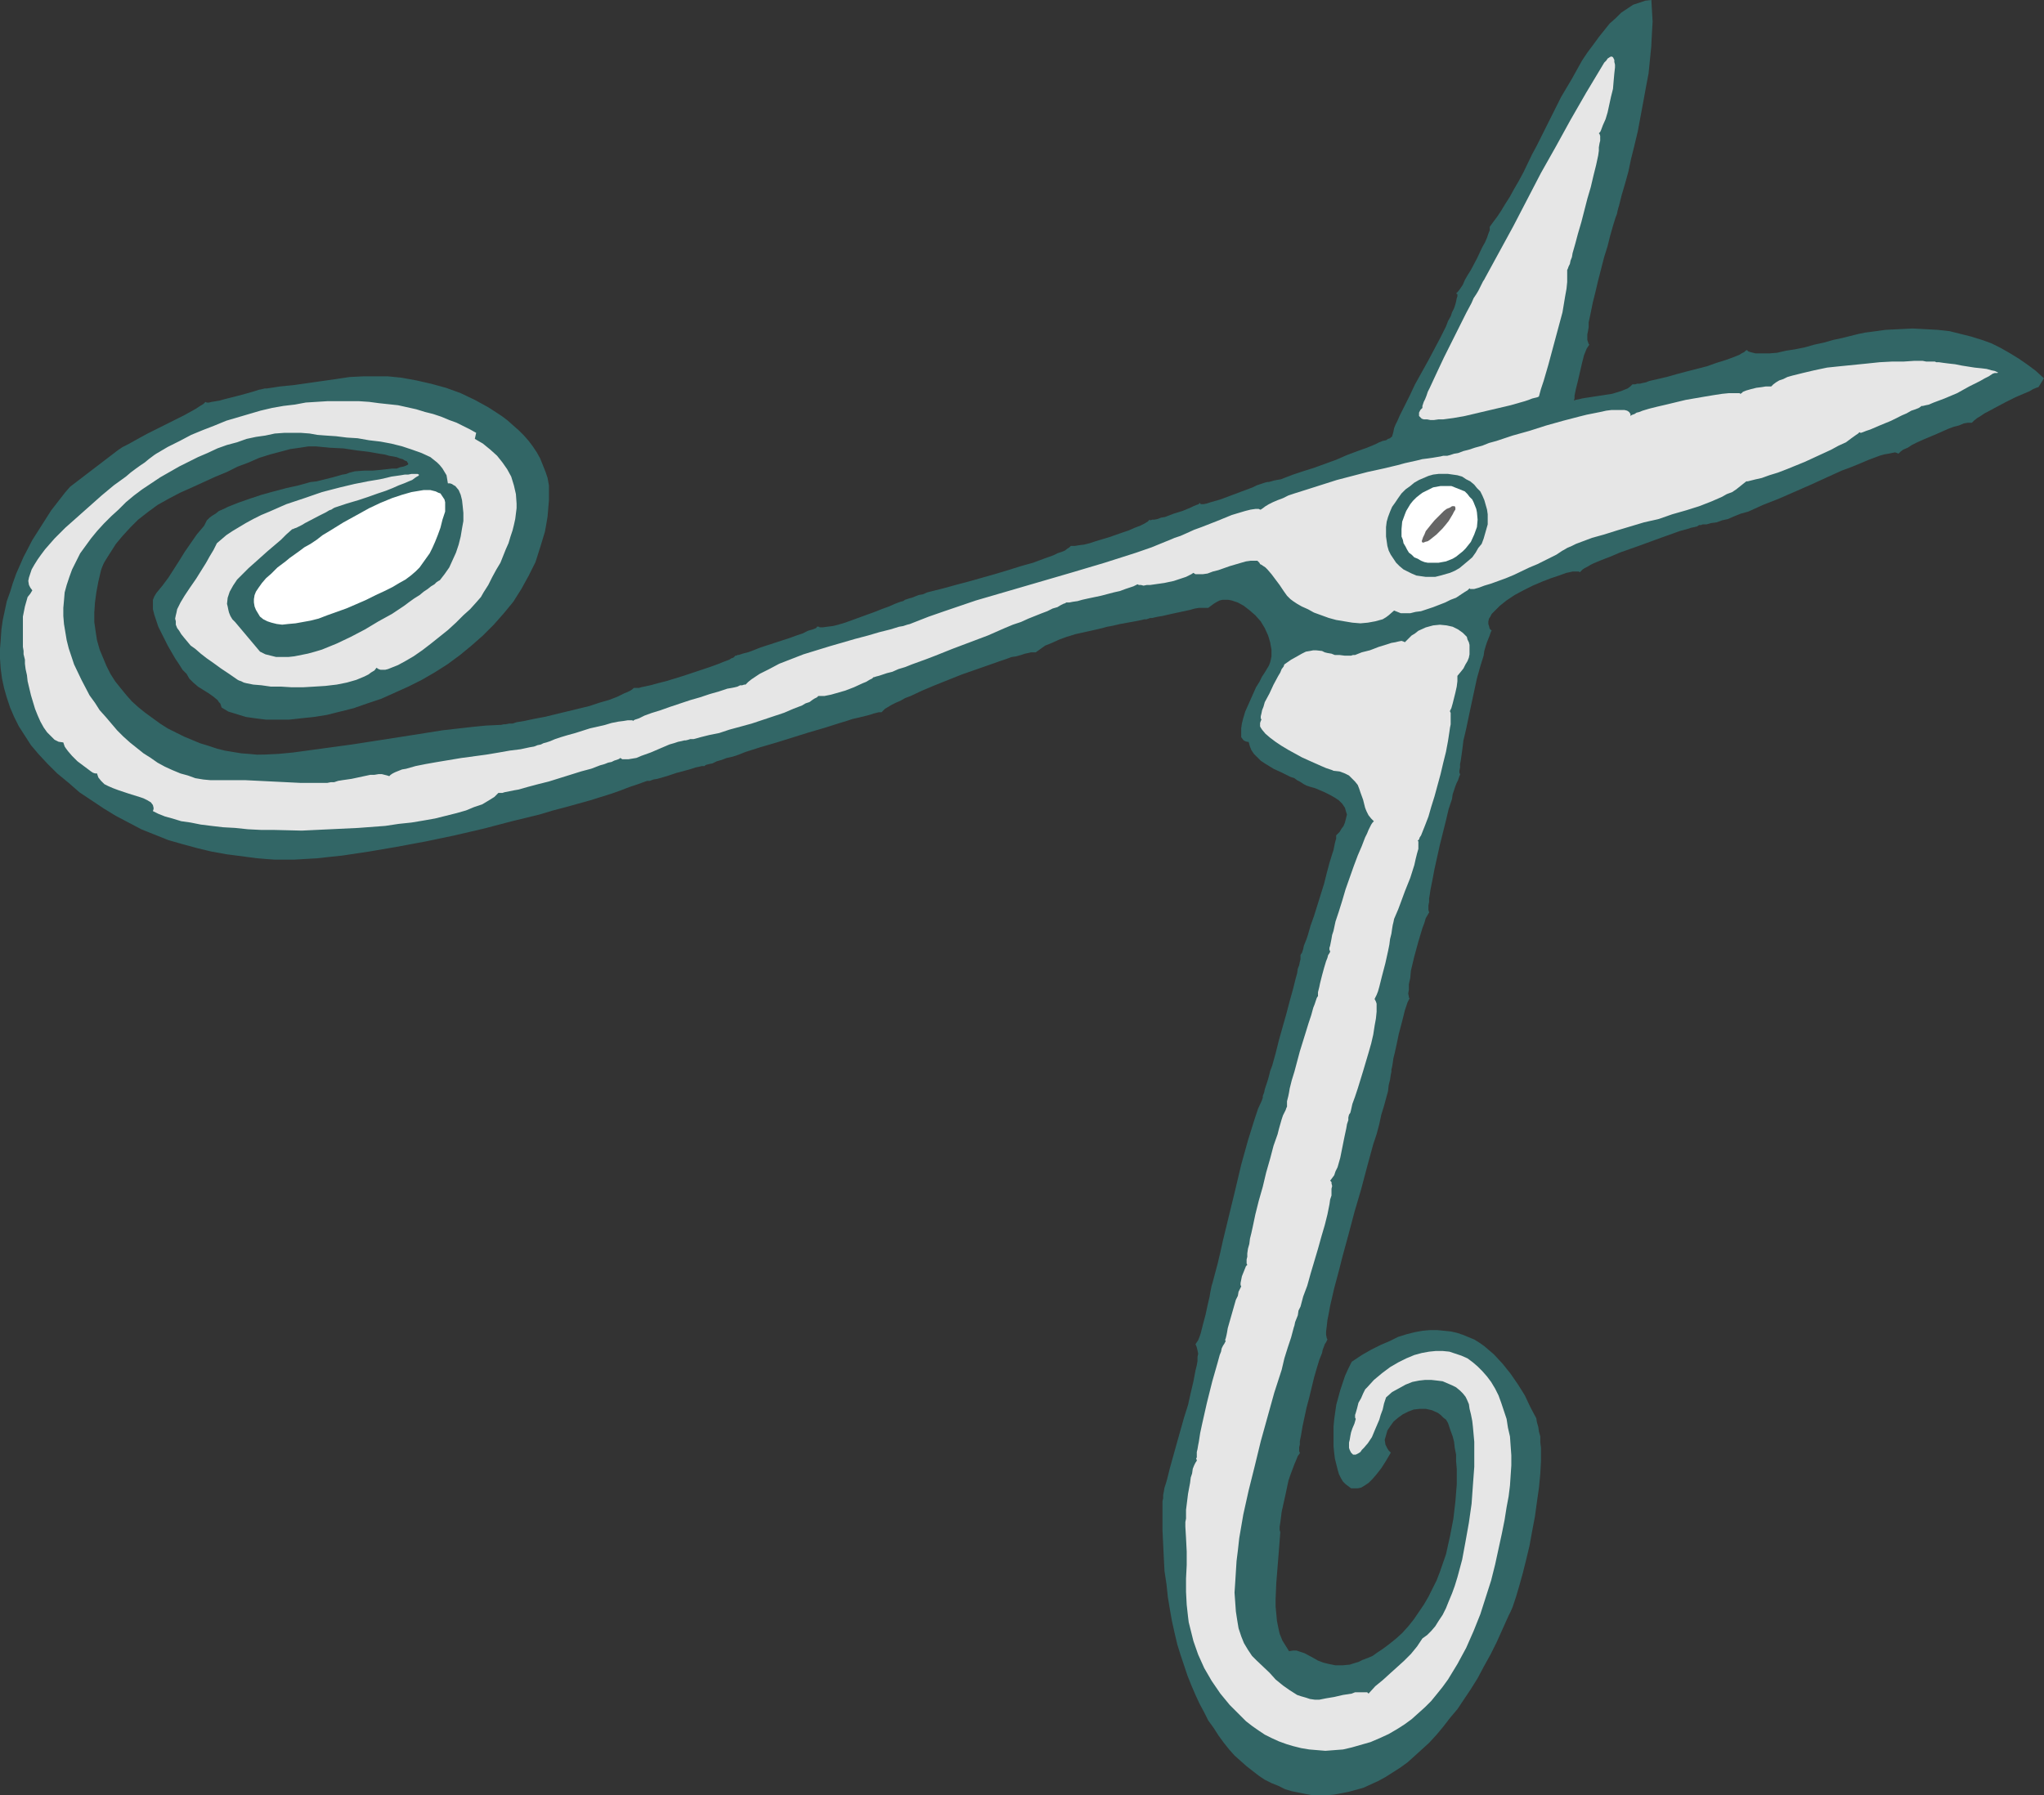
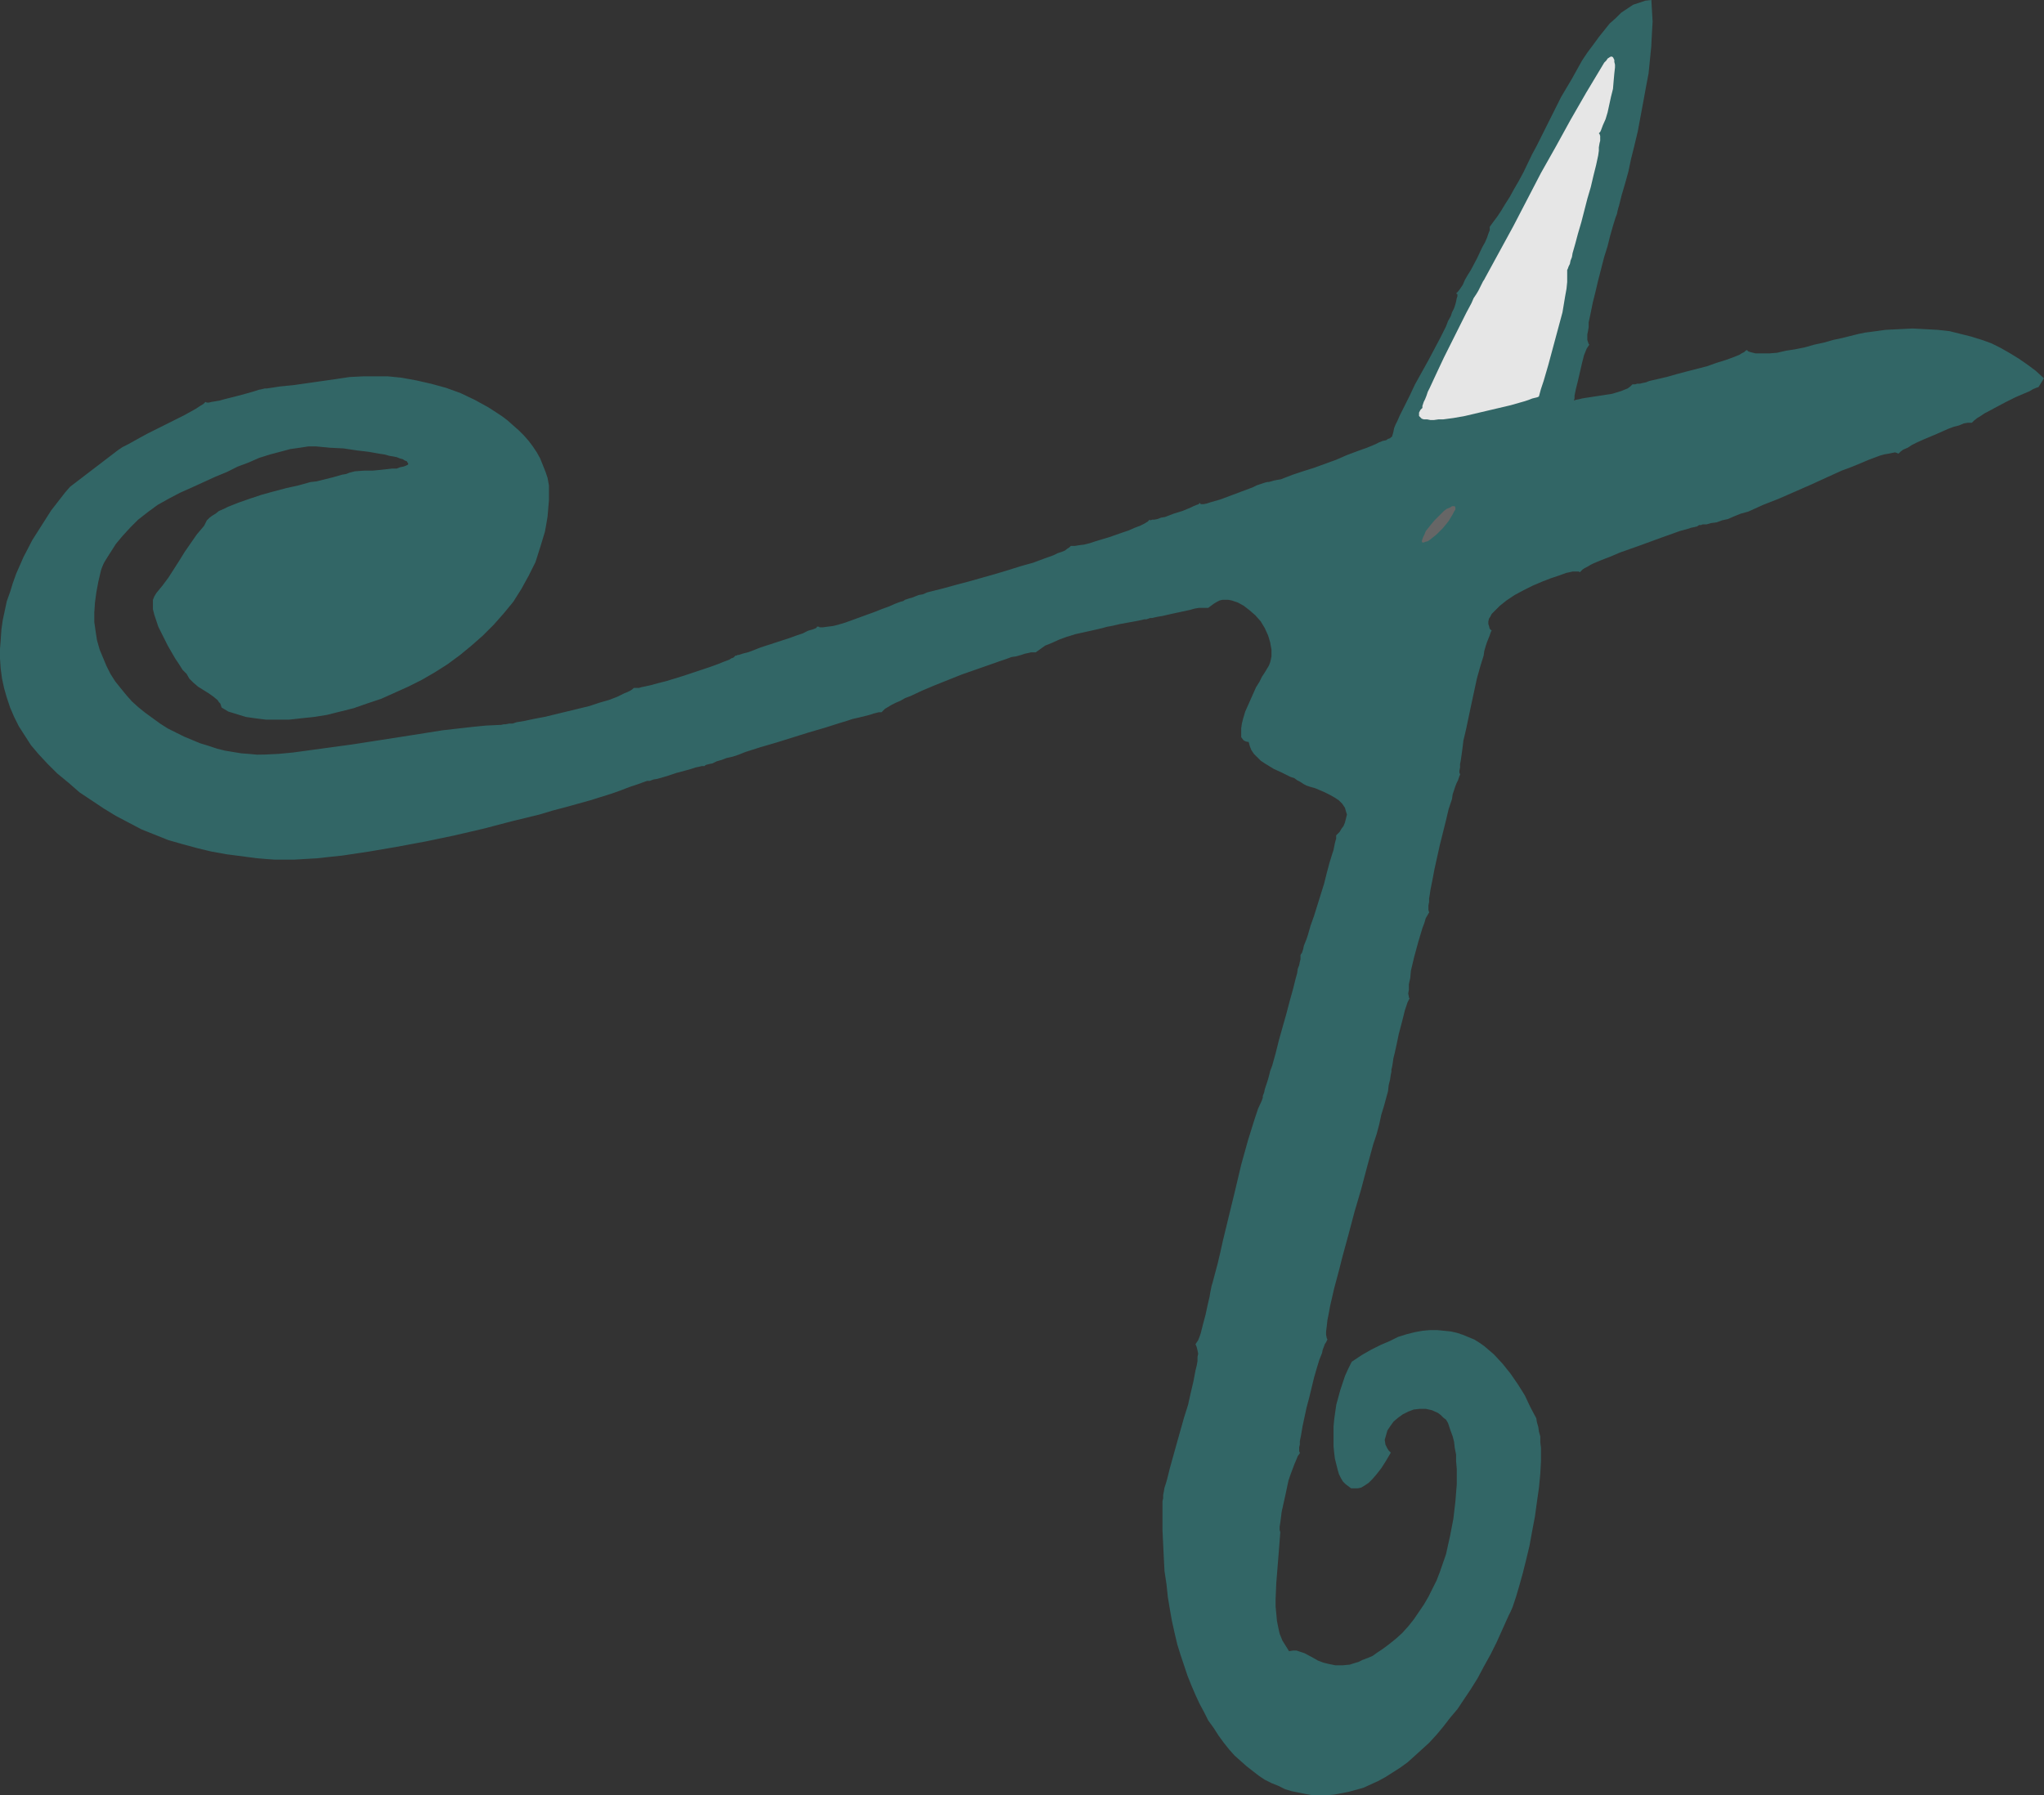
<svg xmlns="http://www.w3.org/2000/svg" xmlns:ns1="http://sodipodi.sourceforge.net/DTD/sodipodi-0.dtd" xmlns:ns2="http://www.inkscape.org/namespaces/inkscape" version="1.0" width="129.766mm" height="114.006mm" id="svg8" ns1:docname="Scissors - Nail.wmf">
  <rect width="100%" height="100%" fill="#333333" stroke="none" />
  <ns1:namedview id="namedview8" pagecolor="#ffffff" bordercolor="#000000" borderopacity="0.25" ns2:showpageshadow="2" ns2:pageopacity="0.0" ns2:pagecheckerboard="0" ns2:deskcolor="#d1d1d1" ns2:document-units="mm" />
  <defs id="defs1">
    <pattern id="WMFhbasepattern" patternUnits="userSpaceOnUse" width="6" height="6" x="0" y="0" />
  </defs>
  <path style="fill:#326666;fill-opacity:1;fill-rule:evenodd;stroke:none" d="m 312.372,187.898 0.485,0.323 0.646,0.323 0.97,0.323 1.131,0.323 2.262,0.969 1.293,0.646 1.131,0.646 0.97,0.646 0.808,0.808 0.646,0.969 0.323,1.131 0.162,0.485 -0.162,0.646 -0.162,0.646 -0.162,0.646 -0.323,0.808 -0.485,0.646 -0.485,0.808 -0.808,0.808 v 0.485 0.323 l -0.162,0.485 -0.162,0.646 -0.162,0.808 -0.162,0.808 -0.323,0.969 -0.646,2.1 -0.646,2.423 -0.646,2.585 -0.808,2.585 -1.616,5.17 -0.808,2.262 -0.646,2.262 -0.323,0.969 -0.323,0.808 -0.323,0.808 -0.162,0.808 -0.162,0.485 -0.162,0.485 -0.162,0.162 -0.162,0.323 v 0.485 0.485 l -0.162,0.646 -0.162,0.808 -0.323,0.808 -0.162,1.131 -0.323,1.131 -0.323,1.292 -0.323,1.292 -0.808,2.908 -0.808,3.07 -1.778,6.301 -0.808,3.231 -0.808,2.908 -0.485,1.292 -0.323,1.292 -0.323,1.131 -0.323,0.969 -0.323,0.969 -0.162,0.808 -0.323,0.808 v 0.485 l -0.162,0.323 v 0.162 l -0.97,2.1 -0.808,2.423 -0.808,2.585 -0.808,2.585 -0.808,2.908 -0.808,2.908 -1.454,6.139 -1.454,5.978 -1.454,5.978 -0.646,2.908 -0.646,2.747 -0.646,2.423 -0.646,2.423 -0.162,0.485 -0.162,0.808 -0.162,0.808 -0.162,0.969 -0.485,2.1 -0.485,2.262 -0.646,2.423 -0.485,1.939 -0.323,0.969 -0.323,0.808 -0.323,0.485 -0.323,0.485 0.162,0.323 0.162,0.485 0.162,0.646 0.162,0.808 -0.162,0.808 v 0.969 l -0.162,0.969 -0.323,1.292 -0.485,2.585 -0.646,2.747 -0.646,2.908 -0.97,3.07 -1.778,6.301 -0.808,2.908 -0.808,2.908 -0.646,2.585 -0.323,1.131 -0.323,0.969 -0.162,0.969 -0.162,0.808 v 0.808 l -0.162,0.646 v 3.554 3.393 l 0.162,3.393 0.162,3.393 0.162,3.07 0.485,3.231 0.323,3.07 0.485,2.908 0.485,2.747 0.646,2.908 0.646,2.747 0.808,2.585 0.808,2.423 0.808,2.423 0.97,2.423 0.97,2.262 0.97,2.1 1.131,2.1 0.97,1.939 1.293,1.777 1.131,1.777 1.293,1.777 1.293,1.616 1.293,1.454 1.454,1.292 1.454,1.293 1.454,1.131 1.454,1.131 1.454,0.969 1.616,0.808 1.616,0.646 1.616,0.808 1.616,0.485 1.616,0.323 1.616,0.323 1.778,0.323 h 1.616 1.778 l 1.778,-0.162 1.778,-0.323 1.616,-0.323 1.778,-0.485 1.778,-0.485 1.778,-0.808 1.778,-0.808 1.778,-0.969 1.778,-1.131 1.778,-1.131 1.778,-1.292 1.616,-1.454 1.778,-1.616 1.778,-1.616 1.778,-1.939 1.616,-1.939 1.616,-2.1 1.778,-2.1 1.616,-2.423 1.616,-2.423 1.616,-2.585 1.454,-2.747 1.616,-2.908 1.454,-2.908 1.454,-3.231 1.454,-3.231 0.485,-0.969 0.485,-1.131 0.808,-2.423 0.808,-2.747 0.808,-2.908 0.808,-3.231 0.808,-3.393 0.646,-3.554 0.646,-3.393 0.485,-3.554 0.485,-3.393 0.323,-3.393 0.162,-3.07 v -3.07 l -0.162,-1.292 v -1.454 l -0.323,-1.131 -0.162,-1.131 -0.323,-1.131 -0.162,-0.969 -1.454,-2.747 -1.293,-2.747 -1.616,-2.585 -1.778,-2.585 -1.939,-2.423 -2.101,-2.262 -1.131,-0.969 -1.131,-0.969 -1.131,-0.808 -1.293,-0.808 -2.747,-1.131 -1.454,-0.485 -1.454,-0.323 -1.616,-0.162 -1.616,-0.162 h -1.778 l -1.778,0.162 -1.778,0.323 -1.939,0.485 -2.101,0.646 -1.939,0.969 -2.262,0.969 -2.262,1.131 -2.262,1.292 -2.424,1.616 -0.808,1.616 -0.808,1.777 -1.131,3.393 -0.97,3.554 -0.485,3.393 -0.162,1.777 v 1.777 1.616 1.454 l 0.162,1.616 0.162,1.292 0.323,1.293 0.323,1.292 0.323,1.131 0.485,0.969 0.485,0.808 0.646,0.646 0.646,0.485 0.646,0.485 h 0.808 0.808 l 0.808,-0.162 0.808,-0.485 0.97,-0.646 0.97,-0.969 0.97,-1.131 1.131,-1.454 1.131,-1.777 1.131,-1.939 -0.485,-0.485 -0.323,-0.485 -0.485,-0.969 -0.162,-1.131 0.323,-1.131 0.323,-1.131 0.646,-0.969 0.808,-1.131 1.131,-0.969 1.131,-0.808 1.293,-0.646 1.293,-0.485 1.454,-0.162 h 1.454 l 1.454,0.323 1.454,0.646 0.646,0.485 0.646,0.646 0.646,0.485 0.485,0.808 0.323,0.969 0.323,0.969 0.485,1.292 0.323,1.292 0.162,1.454 0.323,1.616 v 1.616 l 0.162,1.777 v 1.777 1.939 l -0.323,4.039 -0.485,4.201 -0.808,4.201 -0.97,4.362 -1.454,4.201 -0.808,2.1 -0.97,1.939 -0.97,1.939 -1.131,1.939 -2.424,3.554 -1.293,1.616 -1.454,1.616 -1.616,1.454 -1.616,1.292 -1.293,0.969 -1.454,0.969 -1.131,0.808 -1.131,0.485 -1.293,0.485 -0.97,0.485 -1.131,0.323 -0.97,0.323 -1.778,0.162 h -1.616 l -1.616,-0.323 -1.293,-0.323 -1.293,-0.485 -1.131,-0.646 -2.101,-1.131 -0.97,-0.323 -0.97,-0.323 h -0.808 l -0.97,0.162 -0.808,-1.292 -0.808,-1.293 -0.646,-1.616 -0.323,-1.454 -0.323,-1.616 -0.162,-1.777 -0.162,-1.616 v -1.939 l 0.162,-3.716 0.323,-4.039 0.323,-4.039 0.323,-4.201 -0.162,-0.485 v -0.808 l 0.162,-0.969 0.162,-1.292 0.162,-1.293 0.323,-1.454 0.646,-2.908 0.646,-3.07 0.485,-1.454 0.485,-1.292 0.485,-1.292 0.485,-1.131 0.323,-0.808 0.485,-0.646 v -0.162 l -0.162,-0.323 v -0.969 l 0.162,-0.646 v -0.808 l 0.323,-1.616 0.323,-1.939 0.485,-2.262 0.485,-2.262 0.646,-2.423 1.131,-4.685 0.646,-2.262 0.646,-2.1 0.646,-1.616 0.162,-0.808 0.323,-0.808 0.162,-0.485 0.323,-0.485 0.162,-0.323 0.162,-0.323 -0.162,-0.323 -0.162,-0.808 v -0.808 l 0.162,-1.292 0.162,-1.454 0.323,-1.616 0.323,-1.777 0.485,-2.1 0.485,-2.1 0.646,-2.423 0.646,-2.423 0.646,-2.585 1.454,-5.332 1.454,-5.493 1.616,-5.493 1.454,-5.493 1.454,-5.332 0.808,-2.423 0.646,-2.423 0.485,-2.262 0.646,-2.1 0.485,-1.777 0.485,-1.777 0.162,-1.454 0.323,-1.292 0.162,-1.131 0.162,-0.808 v -0.485 l 0.162,-0.646 0.162,-0.969 0.162,-1.131 0.323,-1.292 0.323,-1.454 0.646,-3.07 0.808,-3.07 0.323,-1.292 0.323,-1.292 0.323,-0.969 0.323,-0.969 0.323,-0.646 0.162,-0.323 -0.162,-0.162 v -0.162 l -0.162,-0.808 0.162,-0.969 v -1.292 l 0.323,-1.454 0.162,-1.777 0.808,-3.393 0.97,-3.554 0.485,-1.616 0.485,-1.616 0.485,-1.292 0.323,-1.131 0.485,-0.808 0.162,-0.323 0.162,-0.162 v -0.162 l -0.162,-0.485 v -1.131 l 0.162,-0.808 v -0.808 l 0.162,-0.969 0.162,-1.131 0.485,-2.423 0.485,-2.585 0.646,-2.908 0.646,-2.908 1.454,-5.816 0.646,-2.747 0.808,-2.423 0.162,-1.131 0.323,-0.969 0.323,-0.969 0.323,-0.808 0.323,-0.646 0.162,-0.485 0.162,-0.485 0.162,-0.323 v -0.162 l -0.162,-0.323 v -0.485 l 0.162,-0.808 v -0.808 l 0.162,-0.808 0.162,-1.131 0.162,-1.131 0.323,-2.585 0.646,-2.747 0.646,-3.07 0.646,-3.07 1.293,-5.978 0.808,-2.908 0.808,-2.585 0.162,-1.131 0.323,-1.131 0.323,-0.969 0.323,-0.808 0.323,-0.808 0.162,-0.485 0.162,-0.485 0.162,-0.162 -0.485,-0.485 -0.162,-0.646 -0.162,-0.485 v -0.646 l 0.162,-0.646 0.323,-0.485 0.323,-0.646 0.646,-0.646 0.646,-0.646 0.646,-0.646 1.616,-1.292 1.939,-1.293 2.101,-1.131 2.262,-1.131 2.262,-0.969 2.101,-0.808 1.939,-0.646 1.778,-0.646 0.808,-0.162 0.646,-0.162 h 0.646 0.485 0.323 l 0.323,0.162 0.323,-0.323 0.323,-0.323 0.485,-0.323 0.646,-0.323 0.808,-0.485 0.646,-0.323 1.939,-0.808 2.101,-0.808 2.262,-0.969 5.01,-1.777 4.848,-1.777 2.262,-0.808 2.262,-0.808 1.778,-0.485 0.97,-0.323 0.808,-0.162 0.646,-0.162 0.485,-0.323 h 0.485 l 0.323,-0.162 h 0.97 l 1.131,-0.323 1.293,-0.162 1.293,-0.485 1.454,-0.323 1.454,-0.646 1.616,-0.646 1.778,-0.485 3.555,-1.616 3.717,-1.454 7.757,-3.393 3.878,-1.777 3.555,-1.616 1.778,-0.646 1.616,-0.646 3.07,-1.293 1.293,-0.485 1.293,-0.485 1.131,-0.323 0.97,-0.162 0.808,-0.162 0.808,-0.162 0.485,0.162 0.323,0.162 0.485,-0.485 0.646,-0.485 1.131,-0.485 0.97,-0.646 1.293,-0.646 1.454,-0.646 3.07,-1.292 2.909,-1.292 1.293,-0.485 1.293,-0.323 1.131,-0.485 0.97,-0.162 h 0.485 0.323 0.162 l 0.485,-0.485 0.808,-0.646 0.808,-0.485 0.97,-0.646 2.424,-1.293 2.424,-1.293 2.586,-1.293 1.131,-0.485 1.131,-0.485 1.131,-0.485 0.808,-0.485 0.808,-0.323 0.485,-0.162 1.293,-2.1 -1.939,-1.777 -1.939,-1.454 -2.101,-1.454 -2.101,-1.293 -2.262,-1.293 -2.262,-1.131 -2.262,-0.808 -2.586,-0.808 -2.586,-0.646 -2.586,-0.646 -2.909,-0.323 -2.909,-0.162 -3.07,-0.162 -3.232,0.162 -3.232,0.162 -3.555,0.485 -1.293,0.162 -1.616,0.323 -1.939,0.485 -1.939,0.485 -2.262,0.485 -2.262,0.646 -2.262,0.485 -2.262,0.646 -2.424,0.485 -2.101,0.323 -2.101,0.485 -1.939,0.162 h -1.778 -1.454 l -0.646,-0.162 -0.646,-0.162 -0.485,-0.162 -0.323,-0.323 -0.323,0.162 -0.323,0.323 -0.646,0.323 -0.485,0.323 -0.808,0.323 -0.808,0.323 -1.778,0.646 -2.101,0.646 -2.262,0.808 -5.01,1.293 -2.424,0.646 -2.262,0.646 -2.101,0.485 -2.101,0.485 -0.808,0.323 -0.808,0.162 -0.646,0.162 h -0.646 l -0.485,0.162 h -0.323 -0.323 l -0.485,0.485 -0.646,0.485 -0.808,0.323 -0.808,0.323 -2.101,0.646 -2.101,0.323 -2.101,0.323 -2.101,0.323 -0.97,0.162 -0.646,0.162 -0.808,0.162 -0.485,0.162 0.162,-0.485 v -0.646 l 0.162,-0.808 0.162,-0.808 0.485,-1.939 0.485,-2.1 0.485,-2.1 0.485,-1.939 0.323,-0.808 0.323,-0.808 0.323,-0.485 0.323,-0.485 -0.162,-0.162 -0.162,-0.485 -0.162,-0.485 v -0.646 -0.646 l 0.162,-0.808 0.162,-0.969 v -1.131 l 0.485,-2.262 0.485,-2.423 0.646,-2.585 0.646,-2.747 1.454,-5.655 0.808,-2.585 0.646,-2.585 0.646,-2.262 0.646,-2.1 0.323,-0.808 0.162,-0.808 0.162,-0.646 0.162,-0.485 0.646,-2.585 0.808,-2.747 0.808,-2.908 0.646,-3.07 0.808,-3.231 0.808,-3.393 1.293,-6.947 0.646,-3.554 0.646,-3.393 0.323,-3.231 0.323,-3.231 0.162,-3.231 0.162,-2.747 -0.162,-2.747 L 396.243,0 l -1.454,0.162 -1.454,0.485 -1.454,0.485 -1.454,0.969 -1.454,0.969 -1.293,1.293 -1.454,1.293 -1.293,1.616 -1.293,1.616 -1.293,1.777 -1.454,1.939 -1.293,1.939 -2.424,4.362 -2.586,4.362 -4.686,9.371 -1.131,2.262 -1.131,2.1 -2.101,4.362 -1.131,2.1 -1.131,1.939 -0.97,1.777 -1.131,1.777 -0.97,1.616 -0.97,1.454 -0.97,1.293 -0.808,1.131 v 0.323 0.485 l -0.323,0.808 -0.323,0.969 -0.485,1.131 -0.646,1.131 -1.293,2.747 -1.454,2.747 -0.808,1.293 -0.646,1.131 -0.485,1.131 -0.646,0.969 -0.485,0.646 -0.485,0.485 0.323,0.162 v 0.485 l -0.162,0.485 -0.162,0.808 -0.162,0.646 -0.323,0.969 -0.485,0.969 -0.323,0.969 -0.646,1.131 -0.485,1.293 -1.293,2.585 -1.454,2.747 -1.454,2.747 -3.232,5.816 -1.293,2.747 -1.293,2.585 -0.646,1.293 -0.485,0.969 -0.485,1.131 -0.485,0.969 -0.323,0.808 -0.162,0.808 -0.162,0.646 -0.162,0.485 v 0.162 h -0.162 l -0.323,0.323 -0.485,0.162 -0.485,0.323 -0.808,0.162 -0.808,0.323 -0.97,0.485 -1.939,0.808 -2.262,0.808 -2.586,0.969 -2.586,1.131 -5.333,1.939 -2.586,0.808 -2.424,0.808 -2.101,0.808 -0.808,0.323 -0.97,0.162 -0.808,0.162 -0.485,0.162 -0.646,0.162 h -0.323 l -0.646,0.162 -0.97,0.323 -0.97,0.323 -0.97,0.485 -2.586,0.969 -2.586,0.969 -2.586,0.969 -1.131,0.323 -1.131,0.323 -0.97,0.323 -0.808,0.162 h -0.646 l -0.323,-0.323 -0.162,0.323 -0.485,0.162 -0.808,0.323 -0.646,0.323 -1.939,0.808 -2.101,0.646 -2.101,0.808 -0.97,0.162 -0.808,0.323 -0.808,0.162 h -0.485 l -0.485,0.162 -0.162,-0.162 -0.485,0.485 -0.808,0.485 -0.97,0.485 -1.293,0.485 -1.454,0.646 -1.454,0.485 -3.232,1.131 -3.232,0.969 -1.454,0.485 -1.293,0.323 -1.293,0.162 -0.97,0.162 h -0.808 -0.162 l -0.323,0.323 -0.485,0.323 -0.646,0.485 -0.808,0.323 -0.97,0.323 -0.97,0.485 -2.262,0.808 -2.586,0.969 -2.909,0.808 -3.07,0.969 -3.232,0.969 -6.302,1.777 -3.07,0.808 -2.909,0.808 -2.586,0.646 -1.293,0.323 -1.131,0.485 -0.97,0.162 -0.808,0.323 -0.808,0.323 -0.646,0.162 -0.97,0.323 -0.485,0.323 -0.646,0.162 -1.293,0.485 -1.454,0.646 -1.778,0.646 -1.616,0.646 -3.555,1.292 -3.555,1.293 -1.616,0.485 -1.293,0.323 -1.293,0.162 -1.131,0.162 h -0.808 l -0.162,-0.162 h -0.323 -0.162 l -0.162,0.323 -0.808,0.323 -1.131,0.323 -1.293,0.646 -1.454,0.485 -1.778,0.646 -6.949,2.262 -1.616,0.646 -1.293,0.485 -1.293,0.323 -0.97,0.323 h -0.323 l -0.162,0.162 h -0.162 -0.162 l -0.162,0.162 -0.323,0.323 -0.485,0.162 -0.485,0.323 -1.293,0.485 -1.616,0.646 -1.778,0.646 -1.939,0.646 -4.363,1.454 -4.202,1.292 -1.939,0.485 -1.778,0.485 -1.454,0.323 -0.808,0.162 -0.485,0.162 h -0.485 -0.646 -0.162 l -0.323,0.323 -0.485,0.323 -0.646,0.323 -0.808,0.323 -1.616,0.808 -2.101,0.808 -2.262,0.646 -2.424,0.808 -5.333,1.292 -5.333,1.293 -2.586,0.485 -2.262,0.485 -1.939,0.323 -0.97,0.323 h -0.808 l -0.808,0.162 h -0.485 l -0.646,0.162 h -0.323 l -3.394,0.162 -3.232,0.323 -7.11,0.808 -7.11,1.131 -7.272,1.131 -7.272,1.131 -7.11,0.969 -7.11,0.969 -3.394,0.323 -3.232,0.162 H 61.731 l -1.778,-0.162 -2.101,-0.162 -1.939,-0.323 -1.939,-0.323 -1.939,-0.485 -1.939,-0.646 -2.101,-0.646 -1.939,-0.808 -1.939,-0.808 -1.939,-0.969 -1.939,-0.969 -1.778,-1.131 -1.778,-1.292 -1.778,-1.292 -1.616,-1.292 -1.616,-1.454 -1.293,-1.454 -1.454,-1.777 -1.293,-1.616 -1.131,-1.777 -0.97,-1.939 -0.808,-1.939 -0.808,-1.939 -0.646,-2.262 -0.323,-2.1 -0.323,-2.262 v -2.262 l 0.162,-2.423 0.323,-2.423 0.485,-2.585 0.646,-2.747 0.162,-0.485 0.323,-0.808 0.323,-0.646 0.485,-0.808 1.131,-1.777 1.131,-1.777 1.616,-1.939 1.778,-1.939 1.939,-1.939 2.262,-1.777 2.424,-1.777 2.586,-1.454 2.747,-1.454 2.909,-1.292 5.656,-2.585 2.747,-1.131 2.586,-1.292 2.586,-0.969 2.586,-1.131 2.586,-0.808 2.424,-0.646 2.424,-0.646 2.262,-0.323 2.101,-0.323 h 0.97 0.808 l 3.394,0.323 3.232,0.162 3.232,0.485 2.747,0.323 2.747,0.485 1.131,0.162 1.131,0.323 0.97,0.162 0.808,0.162 0.808,0.323 0.646,0.162 0.485,0.323 0.485,0.162 0.162,0.323 0.162,0.162 v 0.323 l -0.323,0.162 -0.323,0.162 -0.485,0.162 -0.808,0.162 -0.808,0.323 h -1.131 l -1.454,0.162 -1.454,0.162 -1.778,0.162 h -1.939 l -2.262,0.162 -0.646,0.162 -0.646,0.162 -0.808,0.323 -0.97,0.162 -2.262,0.646 -2.586,0.646 -1.293,0.323 -1.454,0.162 -2.909,0.808 -2.909,0.646 -3.07,0.808 -2.909,0.808 -2.909,0.969 -2.747,0.969 -2.424,0.969 -0.97,0.485 -1.131,0.485 -0.808,0.646 -0.808,0.485 -0.646,0.485 -0.646,0.646 -0.323,0.646 -0.323,0.646 -1.778,2.1 -1.454,2.1 -1.454,2.1 -1.293,2.1 -2.586,4.039 -1.454,1.939 -1.454,1.777 -0.485,0.808 -0.323,0.808 v 1.131 1.131 l 0.323,1.292 0.485,1.454 0.485,1.454 0.808,1.616 1.454,2.908 1.778,3.07 0.97,1.454 0.808,1.292 0.97,0.969 0.646,1.131 0.97,0.969 1.131,0.969 2.586,1.616 1.131,0.808 0.97,0.808 0.323,0.485 0.323,0.323 0.162,0.485 0.162,0.485 1.616,0.969 2.101,0.646 2.101,0.646 2.262,0.323 2.586,0.323 h 2.586 2.909 l 2.909,-0.323 3.07,-0.323 3.07,-0.485 3.232,-0.808 3.232,-0.808 3.232,-1.131 3.394,-1.131 3.232,-1.454 3.232,-1.454 3.232,-1.616 3.07,-1.777 3.07,-1.939 3.07,-2.262 2.747,-2.262 2.747,-2.423 2.586,-2.585 2.424,-2.747 2.262,-2.747 1.939,-3.07 1.778,-3.231 1.616,-3.231 1.131,-3.554 1.131,-3.716 0.323,-1.777 0.323,-1.939 0.323,-3.878 v -1.777 -1.777 l -0.323,-1.777 -0.485,-1.454 -0.646,-1.616 -0.646,-1.616 -0.808,-1.454 -0.97,-1.454 -0.97,-1.292 -1.131,-1.293 -1.293,-1.292 -1.293,-1.131 -1.454,-1.292 -1.293,-0.969 -3.232,-2.1 -3.232,-1.777 -3.394,-1.616 -3.555,-1.293 -3.555,-0.969 -3.555,-0.808 -3.555,-0.646 -3.232,-0.323 h -3.232 -2.747 l -3.232,0.162 -3.232,0.485 -6.787,0.969 -3.394,0.485 -3.232,0.323 -3.232,0.485 h -0.485 l -0.646,0.162 -0.808,0.162 -0.97,0.323 -1.131,0.323 -1.131,0.323 -2.424,0.646 -2.586,0.646 -1.131,0.323 -0.97,0.162 -0.97,0.162 -0.646,0.162 h -0.485 l -0.323,-0.162 -0.162,0.162 -0.323,0.323 -0.808,0.485 -0.97,0.646 -1.454,0.808 -1.454,0.808 -1.616,0.808 -3.555,1.777 -3.555,1.777 -1.778,0.969 -1.454,0.808 -1.454,0.808 -1.293,0.646 -0.97,0.646 -0.646,0.485 -10.989,8.401 -1.131,1.293 -1.131,1.454 -2.262,2.908 -2.262,3.554 -2.262,3.554 -2.101,4.039 -1.778,4.039 -0.808,2.262 -0.646,2.1 -0.808,2.262 -0.485,2.262 -0.485,2.262 -0.323,2.262 -0.162,2.423 L 0,155.747 v 2.262 l 0.162,2.423 0.323,2.423 0.485,2.262 0.646,2.262 0.808,2.423 0.97,2.262 1.131,2.262 1.454,2.262 1.454,2.262 1.778,2.1 2.101,2.262 2.424,2.423 2.747,2.262 2.586,2.262 2.909,1.939 2.909,1.939 2.909,1.777 3.07,1.616 3.07,1.616 3.232,1.292 3.232,1.293 3.394,0.969 3.555,0.969 3.394,0.808 3.555,0.646 3.717,0.485 3.717,0.485 1.939,0.162 2.262,0.162 h 2.262 2.424 l 2.747,-0.162 2.747,-0.162 2.909,-0.323 3.07,-0.323 3.232,-0.485 3.232,-0.485 6.626,-1.131 6.949,-1.292 6.949,-1.454 6.949,-1.616 6.787,-1.777 6.626,-1.616 3.232,-0.969 3.07,-0.808 2.909,-0.808 2.909,-0.808 2.586,-0.808 2.586,-0.808 2.262,-0.808 2.101,-0.808 1.939,-0.646 1.778,-0.646 0.485,-0.162 h 0.646 l 0.808,-0.323 0.97,-0.162 1.131,-0.323 1.131,-0.323 2.424,-0.808 2.424,-0.646 1.131,-0.323 0.97,-0.323 0.808,-0.162 0.646,-0.162 h 0.485 0.162 l 0.162,-0.162 0.323,-0.162 0.646,-0.162 0.808,-0.162 0.97,-0.485 1.131,-0.323 1.293,-0.485 1.454,-0.323 1.454,-0.485 1.616,-0.646 3.555,-1.131 3.878,-1.131 7.757,-2.423 3.878,-1.131 3.555,-1.131 1.616,-0.485 1.454,-0.485 1.454,-0.323 1.293,-0.323 1.293,-0.323 0.97,-0.323 0.646,-0.162 0.646,-0.162 h 0.485 0.162 l 0.323,-0.323 0.485,-0.485 0.808,-0.485 0.808,-0.485 0.97,-0.485 1.131,-0.485 1.131,-0.646 1.293,-0.485 2.747,-1.292 3.07,-1.292 6.464,-2.585 3.232,-1.131 3.232,-1.131 2.747,-0.969 1.454,-0.485 1.293,-0.485 1.131,-0.162 1.131,-0.323 0.97,-0.323 0.808,-0.162 0.646,-0.162 h 0.646 0.323 0.162 l 1.131,-0.808 1.131,-0.808 1.616,-0.646 1.778,-0.808 1.778,-0.646 2.101,-0.646 4.363,-0.969 2.101,-0.485 1.131,-0.323 0.97,-0.162 2.101,-0.485 1.778,-0.323 1.778,-0.323 1.616,-0.323 0.646,-0.162 h 0.485 l 0.97,-0.323 h 0.485 l 0.646,-0.162 0.808,-0.162 0.97,-0.162 2.101,-0.485 2.262,-0.485 2.262,-0.485 1.131,-0.323 0.97,-0.162 h 0.808 1.131 0.323 l 0.646,-0.485 0.646,-0.485 0.808,-0.485 0.646,-0.323 0.646,-0.162 h 0.808 0.646 l 0.808,0.162 1.454,0.485 1.454,0.808 1.454,1.131 1.293,1.131 1.293,1.454 0.97,1.616 0.808,1.777 0.485,1.616 0.323,1.777 v 1.616 l -0.162,0.808 -0.162,0.646 -0.323,0.808 -0.485,0.808 -0.485,0.808 -0.646,0.969 -0.646,1.292 -0.808,1.292 -1.293,2.908 -1.293,2.908 -0.485,1.616 -0.323,1.292 -0.162,1.131 v 1.131 0.969 l 0.485,0.646 0.162,0.162 0.323,0.162 0.485,0.162 h 0.323 l 0.323,1.131 0.323,0.808 0.646,0.969 0.808,0.808 0.808,0.808 0.97,0.646 2.101,1.292 2.101,0.969 1.939,0.969 0.97,0.323 0.646,0.485 0.646,0.323 z" id="path1" />
  <path style="fill:#e6e6e6;fill-opacity:1;fill-rule:evenodd;stroke:none" d="m 376.043,64.787 v 1.454 1.454 l -0.162,1.616 -0.323,1.777 -0.323,1.939 -0.323,1.939 -1.131,4.201 -2.262,8.401 -1.131,3.878 -0.646,1.939 -0.485,1.777 -0.323,0.162 -0.646,0.162 -0.646,0.162 -0.808,0.323 -0.97,0.323 -1.131,0.323 -2.262,0.646 -2.747,0.646 -2.747,0.646 -5.494,1.292 -2.747,0.485 -2.424,0.323 h -1.131 l -1.131,0.162 h -0.808 l -0.808,-0.162 h -0.808 l -0.485,-0.162 -0.323,-0.323 -0.323,-0.323 v -0.323 -0.485 l 0.323,-0.646 0.485,-0.485 v -0.162 -0.323 l 0.162,-0.485 0.162,-0.485 0.323,-0.646 0.323,-0.808 0.323,-0.969 0.485,-0.969 0.97,-2.1 1.131,-2.423 1.293,-2.747 1.293,-2.585 2.747,-5.493 1.293,-2.585 1.293,-2.423 0.485,-1.131 0.646,-0.969 0.485,-0.808 0.485,-0.969 0.323,-0.646 0.323,-0.646 0.323,-0.485 0.162,-0.323 6.787,-12.44 6.626,-12.763 3.555,-6.301 3.555,-6.463 3.717,-6.463 3.878,-6.463 0.485,-0.808 0.485,-0.485 0.323,-0.485 0.485,-0.323 0.323,-0.162 h 0.162 l 0.323,0.162 0.162,0.323 0.162,0.323 v 0.485 l 0.162,0.646 v 0.646 l -0.162,1.454 -0.162,1.777 -0.162,1.939 -0.485,1.939 -0.808,3.716 -0.485,1.616 -0.646,1.454 -0.485,1.293 -0.162,0.323 -0.323,0.323 0.162,0.162 0.162,0.485 v 0.485 0.646 l -0.162,0.646 -0.162,0.969 v 0.808 l -0.162,1.131 -0.485,2.262 -0.646,2.585 -0.646,2.747 -0.808,2.747 -1.454,5.655 -0.808,2.747 -0.646,2.423 -0.646,2.262 -0.162,0.969 -0.323,0.808 -0.162,0.808 -0.323,0.646 -0.162,0.485 z" id="path2" />
-   <path style="fill:#e6e6e6;fill-opacity:1;fill-rule:evenodd;stroke:none" d="m 419.028,115.517 -0.808,0.646 -0.808,0.646 -0.808,0.646 -0.97,0.646 -1.293,0.485 -1.131,0.646 -2.586,1.131 -2.909,1.131 -3.07,0.969 -3.394,0.969 -3.232,1.131 -3.555,0.808 -3.232,0.969 -3.232,0.969 -3.07,0.969 -2.909,0.808 -2.586,0.969 -1.293,0.485 -0.97,0.485 -1.131,0.485 -0.808,0.485 -0.323,0.162 -0.485,0.323 -0.97,0.646 -1.293,0.646 -1.616,0.808 -1.616,0.808 -1.939,0.808 -3.717,1.777 -1.939,0.808 -1.778,0.646 -1.778,0.646 -1.616,0.485 -1.293,0.485 -1.131,0.323 h -0.323 -0.646 l -0.162,-0.162 -0.485,0.485 -0.808,0.485 -0.97,0.646 -0.97,0.646 -1.293,0.485 -1.293,0.646 -2.909,1.131 -2.909,0.969 -1.293,0.162 -1.293,0.323 h -1.293 -0.97 l -0.808,-0.323 -0.808,-0.323 -1.293,1.131 -0.646,0.485 -0.808,0.485 -1.778,0.485 -1.778,0.323 -1.778,0.162 -1.939,-0.162 -1.939,-0.323 -1.939,-0.323 -1.778,-0.485 -1.778,-0.646 -1.778,-0.646 -1.454,-0.808 -1.454,-0.646 -1.131,-0.646 -0.97,-0.646 -0.646,-0.485 -0.323,-0.323 -0.485,-0.485 -0.808,-1.131 -0.97,-1.454 -0.97,-1.292 -0.97,-1.292 -0.97,-1.131 -0.485,-0.485 -0.485,-0.323 -0.485,-0.323 -0.323,-0.162 -0.162,-0.323 -0.162,-0.162 -0.323,-0.323 h -0.808 -0.808 l -1.131,0.162 -1.131,0.323 -2.747,0.808 -2.747,0.969 -1.293,0.323 -1.293,0.485 -1.131,0.162 h -0.97 -0.808 l -0.485,-0.323 -0.485,0.323 -0.646,0.323 -0.646,0.323 -0.97,0.323 -1.939,0.646 -2.262,0.485 -2.262,0.323 -1.131,0.162 h -0.808 l -0.808,0.162 -0.646,-0.162 h -0.485 l -0.323,-0.162 -0.323,0.162 -0.646,0.323 -0.97,0.323 -0.97,0.323 -1.293,0.485 -1.454,0.323 -3.07,0.808 -3.07,0.646 -1.454,0.323 -1.131,0.323 -1.131,0.162 -0.808,0.162 h -0.646 -0.162 v 0 l -0.162,0.162 -0.485,0.162 -0.646,0.323 -0.808,0.485 -1.131,0.323 -1.293,0.646 -1.293,0.485 -1.616,0.646 -1.616,0.646 -1.778,0.808 -1.939,0.646 -1.939,0.808 -4.04,1.777 -8.565,3.231 -4.04,1.616 -2.101,0.808 -1.778,0.646 -1.778,0.646 -1.616,0.646 -1.616,0.485 -1.454,0.646 -1.293,0.323 -0.97,0.323 -0.97,0.323 -0.646,0.162 -0.485,0.162 h -0.162 l -0.323,0.323 -0.646,0.323 -0.808,0.485 -0.808,0.323 -2.101,0.969 -2.101,0.808 -2.262,0.646 -1.131,0.323 -0.808,0.162 -0.808,0.162 h -0.646 -0.485 -0.323 l -0.323,0.323 -0.646,0.323 -0.485,0.323 -0.646,0.485 -0.97,0.323 -0.808,0.485 -2.101,0.808 -2.262,0.969 -2.424,0.808 -5.333,1.777 -5.333,1.454 -2.424,0.808 -2.424,0.485 -1.939,0.485 -1.778,0.485 h -0.808 l -0.485,0.162 -0.646,0.162 h -0.323 l -0.646,0.162 -0.808,0.162 -0.97,0.323 -1.131,0.323 -2.262,0.969 -2.262,0.969 -2.262,0.808 -1.131,0.485 -0.97,0.162 -0.97,0.162 h -0.808 -0.646 l -0.485,-0.323 -0.162,0.162 -0.323,0.162 -0.485,0.162 -0.485,0.162 -0.646,0.323 -0.808,0.162 -0.808,0.323 -1.131,0.323 -2.101,0.808 -2.424,0.646 -5.171,1.616 -2.586,0.808 -2.586,0.646 -2.424,0.646 -2.262,0.646 -0.97,0.162 -0.808,0.162 -0.808,0.162 -0.808,0.162 -0.485,0.162 h -0.485 -0.162 -0.323 l -0.97,0.969 -1.293,0.808 -1.616,0.969 -1.939,0.646 -1.939,0.808 -2.262,0.646 -2.586,0.646 -2.586,0.646 -2.747,0.485 -2.909,0.485 -3.07,0.323 -3.232,0.485 -6.464,0.485 -6.787,0.323 -6.787,0.323 -6.626,-0.162 h -3.07 l -3.232,-0.162 -3.07,-0.323 -2.909,-0.162 -2.747,-0.323 -2.586,-0.323 -2.424,-0.485 -2.262,-0.323 -2.101,-0.646 -1.778,-0.485 -1.616,-0.646 -1.293,-0.646 0.162,-0.485 v -0.323 l -0.162,-0.646 -0.485,-0.646 -0.808,-0.485 -0.97,-0.485 -0.97,-0.323 -2.586,-0.808 -2.424,-0.808 -1.293,-0.485 -1.131,-0.485 -0.97,-0.485 -0.808,-0.808 -0.646,-0.808 -0.323,-0.969 h -0.485 l -0.485,-0.162 -0.485,-0.323 -0.646,-0.485 -1.293,-0.969 -1.293,-0.969 -1.293,-1.292 -0.97,-1.131 -0.485,-0.646 -0.323,-0.485 -0.162,-0.485 -0.162,-0.485 -1.131,-0.162 -0.97,-0.485 -0.808,-0.808 -0.97,-0.969 -0.808,-1.131 -0.808,-1.454 -0.646,-1.454 -0.646,-1.616 -0.97,-3.231 -0.808,-3.393 -0.162,-1.454 -0.323,-1.454 -0.162,-1.292 v -0.969 l -0.162,-0.646 -0.162,-0.646 v -0.808 l -0.162,-0.969 v -0.969 -3.716 -2.585 l 0.485,-2.423 0.323,-1.131 0.323,-1.131 0.646,-0.808 0.485,-0.808 -0.485,-0.646 -0.323,-0.646 -0.162,-0.969 0.162,-0.808 0.323,-0.969 0.323,-0.969 0.646,-1.131 0.808,-1.292 0.808,-1.131 0.97,-1.293 1.131,-1.292 1.131,-1.292 2.586,-2.585 2.909,-2.585 2.909,-2.585 2.909,-2.585 2.909,-2.423 2.909,-2.1 1.131,-0.969 1.293,-0.969 1.131,-0.808 0.97,-0.646 0.97,-0.808 0.646,-0.485 0.646,-0.485 0.485,-0.323 2.747,-1.616 2.909,-1.454 2.747,-1.454 2.747,-1.131 2.909,-1.131 2.747,-1.131 2.747,-0.808 2.747,-0.808 2.747,-0.808 2.747,-0.646 2.747,-0.485 2.747,-0.323 2.586,-0.485 2.586,-0.162 2.586,-0.162 h 2.586 2.586 2.424 l 2.424,0.162 2.424,0.323 4.525,0.485 4.363,0.969 2.101,0.646 1.939,0.485 1.939,0.646 1.939,0.808 1.778,0.646 1.616,0.808 1.616,0.808 1.454,0.808 -0.323,1.454 1.939,1.131 1.778,1.454 1.616,1.454 1.293,1.616 1.131,1.616 0.97,1.777 0.646,2.1 0.485,2.1 0.162,2.262 v 1.131 l -0.162,1.293 -0.162,1.292 -0.323,1.454 -0.323,1.293 -0.485,1.454 -0.485,1.616 -0.646,1.454 -0.646,1.616 -0.646,1.616 -0.97,1.616 -0.97,1.777 -0.97,1.939 -1.131,1.777 -0.646,1.131 -1.131,1.292 -1.454,1.616 -1.616,1.454 -1.778,1.777 -1.939,1.777 -4.04,3.231 -2.101,1.616 -2.101,1.454 -1.939,1.131 -1.778,0.969 -0.808,0.323 -0.808,0.323 -0.808,0.323 -0.646,0.162 h -0.646 -0.485 l -0.485,-0.162 -0.485,-0.323 -0.485,0.646 -0.808,0.485 -0.646,0.485 -0.97,0.485 -1.939,0.808 -2.262,0.646 -2.424,0.485 -2.747,0.323 -2.586,0.162 -2.747,0.162 h -2.747 l -2.586,-0.162 h -2.424 l -2.262,-0.323 -1.939,-0.162 -0.808,-0.162 -0.808,-0.162 -0.646,-0.162 -0.646,-0.323 -0.485,-0.162 -0.323,-0.162 -2.101,-1.454 -1.939,-1.292 -1.778,-1.293 -1.616,-1.131 -1.454,-1.131 -1.293,-1.131 -1.131,-0.808 -0.808,-0.969 -0.808,-0.969 -0.646,-0.808 -0.485,-0.808 -0.485,-0.646 -0.323,-0.808 v -0.808 l -0.162,-0.646 0.162,-0.808 0.162,-0.646 0.162,-0.808 0.808,-1.616 0.97,-1.616 1.293,-1.939 1.454,-2.1 0.808,-1.293 0.808,-1.292 0.808,-1.292 0.808,-1.454 0.97,-1.616 0.808,-1.616 1.131,-0.969 1.131,-0.969 1.454,-0.969 1.616,-0.969 1.616,-0.969 1.778,-0.969 1.939,-0.969 1.939,-0.808 4.04,-1.777 4.363,-1.454 4.202,-1.454 4.363,-1.131 3.394,-0.808 3.232,-0.646 2.909,-0.485 1.454,-0.323 1.293,-0.323 1.131,-0.162 1.131,-0.162 0.97,-0.162 h 0.808 l 0.808,-0.162 h 0.646 0.485 0.323 l 0.323,0.162 v 0.162 l -0.162,0.162 -0.323,0.162 -0.485,0.323 -0.646,0.485 -0.808,0.323 -1.131,0.485 -1.293,0.485 -1.454,0.646 -1.616,0.646 -1.939,0.646 -2.262,0.808 -2.424,0.808 -2.747,0.808 -2.909,0.969 -0.323,0.162 -0.485,0.323 -0.485,0.162 -0.808,0.485 -1.616,0.808 -3.394,1.777 -0.808,0.485 -0.646,0.323 -0.646,0.323 -0.485,0.162 -0.323,0.162 h -0.162 l -1.454,1.292 -1.293,1.292 -3.232,2.747 -3.07,2.747 -1.454,1.292 -1.454,1.454 -1.293,1.292 -0.97,1.454 -0.808,1.454 -0.485,1.454 -0.162,1.454 0.162,0.646 0.162,0.808 0.162,0.646 0.323,0.808 0.485,0.808 0.646,0.646 5.979,7.109 1.293,0.646 1.293,0.323 1.293,0.323 h 1.454 1.454 l 1.454,-0.162 1.616,-0.323 1.616,-0.323 1.778,-0.485 1.616,-0.485 3.555,-1.454 3.394,-1.616 3.394,-1.777 3.232,-1.939 3.232,-1.777 2.909,-1.939 1.293,-0.969 1.131,-0.808 1.293,-0.808 0.97,-0.808 0.97,-0.646 0.808,-0.646 0.808,-0.485 0.485,-0.485 0.485,-0.323 0.323,-0.162 1.131,-1.454 1.131,-1.616 0.808,-1.777 0.808,-1.777 0.646,-1.939 0.485,-1.939 0.323,-1.939 0.323,-1.777 v -1.939 l -0.162,-1.616 -0.162,-1.454 -0.323,-1.292 -0.485,-1.131 -0.808,-0.969 -0.323,-0.162 -0.485,-0.323 -0.485,-0.162 h -0.485 l -0.162,-0.969 -0.162,-0.969 -0.485,-0.808 -0.485,-0.808 -0.646,-0.808 -0.646,-0.646 -1.616,-1.292 -2.101,-0.969 -2.262,-0.808 -2.424,-0.808 -2.586,-0.646 -2.586,-0.485 -2.747,-0.323 -2.747,-0.485 -2.586,-0.162 -2.586,-0.323 -2.424,-0.162 -2.101,-0.162 -1.778,-0.323 -2.101,-0.162 h -1.939 -2.101 l -2.262,0.162 -2.262,0.485 -2.262,0.323 -2.262,0.485 -2.262,0.808 -2.424,0.646 -2.262,0.808 -2.424,1.131 -2.262,0.969 -2.262,1.131 -2.262,1.131 -4.525,2.585 -4.363,2.908 -1.939,1.454 -1.939,1.616 -1.778,1.777 -1.778,1.616 -1.778,1.777 -1.616,1.777 -1.454,1.777 -1.293,1.777 -1.293,1.777 -0.97,1.939 -0.97,1.939 -0.646,1.777 -0.646,1.939 -0.485,1.777 -0.162,1.939 -0.162,1.777 v 1.939 l 0.162,1.939 0.323,1.939 0.323,1.939 0.485,1.939 0.646,1.939 0.646,1.939 1.778,3.716 1.939,3.716 1.293,1.777 1.131,1.777 1.454,1.616 2.747,3.231 1.454,1.454 1.616,1.454 1.616,1.292 1.616,1.293 1.778,1.131 1.616,1.131 1.778,0.969 1.778,0.808 1.939,0.808 1.778,0.485 1.778,0.646 1.939,0.323 1.778,0.162 h 1.939 3.232 3.232 l 13.09,0.646 h 3.232 3.232 l 0.808,-0.162 h 0.808 l 0.97,-0.323 0.97,-0.162 2.262,-0.323 2.262,-0.485 2.262,-0.485 h 0.97 l 0.97,-0.162 h 0.808 l 0.646,0.162 0.646,0.162 0.485,0.162 0.323,-0.323 0.485,-0.323 0.646,-0.323 0.808,-0.323 0.808,-0.323 0.97,-0.162 2.262,-0.646 2.424,-0.485 2.747,-0.485 2.909,-0.485 2.909,-0.485 5.979,-0.808 2.909,-0.485 2.747,-0.485 2.586,-0.323 2.262,-0.485 0.97,-0.162 0.808,-0.323 0.808,-0.162 0.646,-0.323 0.646,-0.162 0.97,-0.323 1.131,-0.485 1.454,-0.485 1.616,-0.485 1.778,-0.485 3.555,-1.131 3.555,-0.808 1.616,-0.485 1.616,-0.323 1.293,-0.162 0.97,-0.162 h 0.485 0.323 0.323 l 0.162,0.162 0.162,-0.162 0.323,-0.162 0.485,-0.162 0.485,-0.162 0.646,-0.323 0.646,-0.323 1.778,-0.646 2.101,-0.646 2.262,-0.808 4.848,-1.616 2.262,-0.646 2.424,-0.808 2.262,-0.646 1.939,-0.646 0.97,-0.162 0.808,-0.162 0.646,-0.162 0.646,-0.323 h 0.485 l 0.485,-0.162 h 0.323 l 0.646,-0.646 0.808,-0.646 0.97,-0.646 0.97,-0.646 2.262,-1.131 2.424,-1.292 2.909,-1.131 2.909,-1.131 6.302,-1.939 6.141,-1.777 3.07,-0.808 2.747,-0.808 2.586,-0.646 2.101,-0.646 0.97,-0.162 0.97,-0.323 0.646,-0.162 0.808,-0.323 3.717,-1.454 3.717,-1.292 7.595,-2.585 7.757,-2.262 7.757,-2.262 7.757,-2.262 7.595,-2.262 7.595,-2.423 3.717,-1.292 3.555,-1.454 0.808,-0.323 1.131,-0.485 1.454,-0.485 1.454,-0.646 1.778,-0.808 1.778,-0.646 3.717,-1.454 3.555,-1.454 1.616,-0.485 1.616,-0.485 1.293,-0.323 1.131,-0.162 h 0.485 0.323 l 0.323,0.162 h 0.162 l 0.485,-0.323 0.646,-0.485 0.808,-0.485 0.97,-0.485 1.131,-0.485 1.293,-0.485 1.293,-0.646 1.454,-0.485 3.07,-0.969 3.555,-1.131 3.555,-1.131 3.717,-0.969 3.717,-0.969 3.717,-0.808 3.394,-0.808 1.778,-0.485 1.454,-0.323 1.454,-0.323 1.293,-0.323 1.293,-0.162 1.131,-0.162 0.97,-0.162 0.97,-0.162 0.646,-0.162 h 0.485 0.485 l 0.646,-0.162 0.97,-0.323 0.97,-0.162 1.293,-0.485 1.293,-0.323 1.454,-0.485 1.778,-0.485 1.616,-0.646 1.778,-0.485 3.878,-1.293 4.04,-1.131 4.04,-1.292 4.04,-1.131 3.717,-0.969 1.939,-0.485 1.616,-0.323 1.616,-0.323 1.454,-0.323 1.293,-0.162 h 1.293 0.97 0.808 l 0.646,0.162 0.485,0.323 0.323,0.485 v 0.485 l 0.162,-0.162 0.323,-0.162 0.485,-0.162 0.485,-0.323 0.646,-0.162 0.808,-0.323 1.616,-0.485 1.939,-0.485 2.101,-0.485 4.686,-1.131 4.686,-0.808 1.939,-0.323 2.101,-0.323 1.616,-0.162 h 0.646 1.616 0.323 l 0.162,0.162 0.323,-0.162 0.323,-0.323 0.808,-0.323 1.131,-0.323 1.293,-0.323 1.293,-0.162 0.97,-0.162 h 1.131 0.162 l 0.485,-0.485 0.646,-0.485 0.808,-0.485 0.97,-0.323 0.97,-0.485 1.131,-0.323 2.586,-0.646 2.747,-0.646 3.07,-0.646 3.07,-0.323 3.232,-0.323 3.232,-0.323 3.07,-0.323 3.07,-0.162 h 2.747 l 2.424,-0.162 h 2.101 l 0.808,0.162 h 0.808 0.646 0.485 0.162 l 0.323,0.162 h 0.646 l 1.131,0.162 1.293,0.162 1.454,0.162 1.616,0.323 3.07,0.485 1.616,0.162 1.293,0.162 1.131,0.323 0.808,0.162 0.323,0.162 0.323,0.162 h 0.162 v 0 l -0.162,0.162 h -0.323 -0.323 l -0.485,0.162 -0.485,0.323 -0.485,0.323 -0.97,0.485 -1.131,0.646 -1.293,0.646 -1.293,0.646 -2.909,1.616 -3.07,1.293 -1.293,0.485 -1.293,0.485 -1.131,0.485 -0.808,0.162 -0.646,0.162 h -0.162 -0.162 l -0.162,0.162 -0.485,0.323 -0.808,0.323 -0.97,0.323 -1.131,0.646 -1.131,0.485 -2.586,1.293 -2.747,1.131 -1.131,0.485 -1.131,0.485 -0.97,0.323 -0.808,0.323 -0.485,0.162 -0.323,-0.162 -0.323,0.323 -0.485,0.323 -1.131,0.808 -1.293,0.969 -1.778,0.808 -1.778,0.969 -2.101,0.969 -4.202,1.939 -4.363,1.777 -2.101,0.808 -2.101,0.646 -1.778,0.646 -1.454,0.323 -1.293,0.323 -0.646,0.162 z" id="path3" />
-   <path style="fill:#e6e6e6;fill-opacity:1;fill-rule:evenodd;stroke:none" d="m 334.35,221.341 -0.162,0.646 -0.162,0.969 -0.162,1.131 -0.323,1.293 -0.162,1.292 -0.323,1.616 -0.646,2.908 -0.808,3.07 -0.323,1.292 -0.323,1.292 -0.323,1.131 -0.323,0.808 -0.323,0.646 -0.162,0.323 0.162,0.323 0.162,0.323 0.162,0.485 v 0.646 1.293 l -0.162,1.616 -0.323,1.777 -0.323,2.1 -0.485,2.1 -0.646,2.262 -1.293,4.362 -0.646,2.1 -0.646,2.1 -0.646,1.939 -0.646,1.777 -0.323,1.454 -0.162,0.646 -0.323,0.485 -0.162,0.646 v 0.646 l -0.323,0.969 -0.162,0.969 -0.485,2.262 -0.485,2.423 -0.485,2.423 -0.646,2.262 -0.485,0.969 -0.323,0.969 -0.485,0.646 -0.485,0.646 0.323,0.323 v 0.323 l 0.162,0.646 -0.162,0.646 v 0.808 0.808 l -0.323,0.969 -0.162,1.131 -0.485,2.423 -0.646,2.585 -0.808,2.747 -0.808,2.908 -1.778,5.978 -0.808,2.908 -0.97,2.585 -0.646,2.423 -0.485,0.969 -0.162,1.131 -0.323,0.808 -0.323,0.808 -0.162,0.808 -0.162,0.485 -0.646,2.423 -0.808,2.423 -0.808,2.585 -0.646,2.747 -1.778,5.493 -1.616,5.816 -1.616,5.816 -1.454,5.978 -1.454,5.816 -1.293,5.816 -0.97,5.655 -0.323,2.908 -0.323,2.585 -0.162,2.585 -0.162,2.585 -0.162,2.423 0.162,2.262 0.162,2.262 0.323,2.1 0.323,1.939 0.646,1.939 0.646,1.616 0.97,1.616 0.97,1.454 1.131,1.131 3.07,2.908 1.454,1.616 1.778,1.454 1.616,1.131 1.778,1.131 0.97,0.323 1.131,0.323 0.97,0.323 1.131,0.162 h 1.131 l 0.808,-0.162 0.808,-0.162 1.939,-0.323 2.101,-0.485 2.101,-0.323 0.808,-0.323 h 0.97 0.808 0.646 0.485 l 0.323,0.323 1.616,-1.777 1.778,-1.454 1.778,-1.616 1.616,-1.454 1.778,-1.616 1.616,-1.616 1.454,-1.777 1.293,-1.939 1.131,-0.808 0.97,-0.969 0.97,-1.131 0.808,-1.293 0.97,-1.454 0.808,-1.616 0.646,-1.616 0.808,-1.939 0.646,-1.777 0.646,-2.1 1.131,-4.201 0.808,-4.362 0.808,-4.524 0.646,-4.524 0.323,-4.524 0.323,-4.362 v -4.039 -1.939 l -0.162,-1.777 -0.162,-1.777 -0.162,-1.454 -0.323,-1.616 -0.323,-1.292 -0.162,-1.131 -0.485,-1.131 -0.323,-0.646 -0.646,-0.808 -0.646,-0.646 -0.97,-0.808 -0.97,-0.485 -1.131,-0.485 -1.131,-0.485 -1.293,-0.162 -1.454,-0.162 h -1.454 l -1.454,0.162 -1.616,0.323 -1.616,0.646 -1.454,0.808 -1.778,0.969 -1.454,1.292 -0.485,1.454 -0.323,1.454 -0.485,1.292 -0.323,1.131 -0.97,2.262 -0.808,1.939 -0.97,1.454 -0.97,1.131 -0.485,0.485 -0.323,0.485 -0.485,0.323 -0.323,0.162 -0.323,0.162 h -0.646 l -0.323,-0.323 -0.162,-0.162 -0.162,-0.323 -0.162,-0.323 -0.162,-0.485 v -1.292 l 0.162,-0.646 0.162,-0.969 0.162,-0.808 0.323,-0.969 0.485,-1.131 0.323,-1.131 -0.162,-0.323 v -0.162 -0.485 l 0.162,-0.485 0.323,-1.131 0.323,-1.292 0.646,-1.131 0.485,-1.131 0.485,-0.969 0.323,-0.323 0.162,-0.162 1.616,-1.777 1.939,-1.616 1.939,-1.454 1.939,-1.131 1.939,-0.969 1.939,-0.808 1.778,-0.485 1.778,-0.323 1.616,-0.162 h 1.616 l 1.616,0.162 1.454,0.485 1.454,0.485 1.454,0.646 1.293,0.969 1.131,0.969 1.131,1.131 1.131,1.292 0.97,1.293 0.97,1.616 0.808,1.616 0.646,1.777 0.646,1.939 0.646,1.939 0.323,2.1 0.485,2.1 0.162,2.262 0.162,2.262 v 2.423 l -0.162,2.423 -0.162,2.423 -0.323,2.585 -0.485,2.585 -0.485,3.07 -0.646,3.231 -0.808,3.716 -0.808,3.716 -0.97,3.878 -1.293,4.039 -1.293,4.039 -1.616,4.039 -1.778,4.039 -2.101,3.877 -2.262,3.716 -1.293,1.777 -1.293,1.616 -1.454,1.777 -1.454,1.454 -1.616,1.454 -1.616,1.454 -1.778,1.292 -1.778,1.131 -1.939,1.131 -2.101,0.969 -2.262,0.969 -2.262,0.646 -2.262,0.646 -2.101,0.485 -2.101,0.162 -2.101,0.162 -1.939,-0.162 -1.939,-0.162 -1.939,-0.323 -1.939,-0.485 -1.616,-0.485 -1.778,-0.646 -1.778,-0.808 -1.616,-0.808 -1.454,-0.969 -1.616,-1.131 -1.454,-1.131 -1.293,-1.292 -2.586,-2.585 -2.262,-2.747 -2.101,-3.07 -1.778,-3.07 -1.454,-3.231 -1.131,-3.231 -0.808,-3.231 -0.323,-1.292 -0.162,-1.292 -0.323,-2.908 -0.162,-3.07 v -3.231 l 0.162,-3.231 v -3.231 l -0.162,-3.231 -0.162,-2.747 v -1.131 l 0.162,-0.808 v -0.969 -1.131 l 0.162,-1.292 0.323,-2.585 0.485,-2.585 0.162,-1.292 0.323,-0.969 0.162,-1.131 0.323,-0.808 0.323,-0.646 0.323,-0.485 v -0.162 l -0.162,-0.323 0.162,-0.323 v -0.646 -0.646 l 0.162,-0.646 0.162,-0.969 0.162,-0.808 0.323,-2.1 0.485,-2.262 1.131,-5.008 1.293,-5.17 0.646,-2.262 0.646,-2.262 0.485,-1.777 0.323,-0.808 0.162,-0.808 0.323,-0.646 0.323,-0.485 0.162,-0.323 0.162,-0.323 -0.162,-0.162 0.162,-0.485 0.162,-0.646 0.162,-0.808 0.162,-0.969 0.323,-1.131 0.646,-2.262 0.646,-2.262 0.323,-1.131 0.485,-0.969 0.162,-0.969 0.323,-0.646 0.162,-0.323 0.162,-0.323 -0.162,-0.323 v -0.485 l 0.162,-0.808 0.162,-0.808 0.646,-1.616 0.323,-0.808 0.323,-0.323 -0.162,-0.323 v -0.969 l 0.162,-0.646 v -0.808 l 0.162,-1.131 0.323,-1.131 0.162,-1.293 0.323,-1.292 0.323,-1.454 0.646,-3.07 0.808,-3.231 0.97,-3.393 0.808,-3.393 0.97,-3.393 0.808,-3.07 0.97,-2.747 0.323,-1.292 0.323,-1.131 0.323,-1.131 0.323,-0.969 0.323,-0.646 0.323,-0.646 0.162,-0.485 0.162,-0.323 v -0.162 -0.646 -0.485 l 0.162,-0.646 0.162,-0.646 0.162,-0.808 0.162,-0.969 0.485,-1.939 0.646,-2.1 1.293,-4.847 1.454,-4.685 0.646,-2.1 0.646,-1.939 0.485,-1.777 0.323,-0.808 0.162,-0.485 0.162,-0.485 0.162,-0.485 0.162,-0.323 0.162,-0.162 v -0.485 -0.485 l 0.162,-0.646 0.162,-0.646 0.162,-0.808 0.485,-1.939 0.485,-1.777 0.485,-1.616 0.323,-0.808 0.162,-0.646 0.323,-0.485 0.162,-0.323 v -0.162 l -0.162,-0.323 v -0.485 l 0.162,-0.485 0.162,-0.808 0.162,-0.808 0.162,-0.969 0.323,-0.969 0.485,-2.262 0.808,-2.423 0.808,-2.585 0.808,-2.747 1.939,-5.493 0.97,-2.585 0.97,-2.262 0.808,-2.1 0.485,-0.969 0.323,-0.808 0.323,-0.646 0.323,-0.646 0.323,-0.485 0.323,-0.323 -0.646,-0.646 -0.646,-0.808 -0.485,-0.969 -0.323,-0.808 -0.485,-1.939 -0.646,-1.777 -0.323,-0.969 -0.323,-0.808 -0.646,-0.808 -0.646,-0.646 -0.808,-0.808 -0.97,-0.485 -1.293,-0.485 -1.454,-0.162 -0.323,-0.162 -0.485,-0.162 -0.97,-0.323 -1.131,-0.485 -1.454,-0.646 -1.454,-0.646 -1.778,-0.808 -3.232,-1.777 -1.616,-0.969 -1.454,-0.969 -1.293,-0.969 -1.131,-0.969 -0.808,-0.969 -0.323,-0.485 -0.162,-0.323 v -0.485 -0.323 l 0.162,-0.485 0.162,-0.323 -0.162,-0.323 v -0.485 l 0.162,-0.646 0.162,-0.808 0.323,-0.808 0.323,-1.131 1.131,-2.1 0.97,-2.1 1.131,-2.1 0.485,-0.808 0.323,-0.808 0.485,-0.646 0.162,-0.485 1.616,-1.131 1.454,-0.808 1.131,-0.646 0.97,-0.485 0.97,-0.162 0.808,-0.162 h 0.646 l 1.454,0.162 0.646,0.323 0.646,0.162 0.97,0.162 0.808,0.323 h 1.131 l 1.293,0.162 h 1.454 l 0.485,-0.162 h 0.485 l 0.808,-0.323 0.808,-0.323 1.939,-0.485 2.101,-0.808 2.101,-0.646 0.97,-0.323 0.97,-0.162 0.646,-0.162 0.808,-0.162 0.485,0.162 0.323,0.162 0.808,-0.808 0.808,-0.808 0.808,-0.485 0.808,-0.646 1.778,-0.808 1.778,-0.485 1.616,-0.162 1.616,0.162 1.454,0.323 1.293,0.646 1.131,0.808 0.97,0.969 0.162,0.646 0.323,0.646 0.162,0.646 v 0.646 0.808 0.808 l -0.162,0.808 -0.323,0.808 -0.485,0.808 -0.485,0.969 -0.646,0.808 -0.808,0.969 v 0.162 0.646 0.485 l -0.162,1.292 -0.323,1.454 -0.323,1.292 -0.323,1.292 -0.323,1.131 -0.162,0.323 -0.162,0.323 v 0.162 l 0.162,0.323 v 0.485 0.646 0.808 0.808 l -0.162,0.808 -0.162,1.131 -0.323,2.1 -0.485,2.585 -0.646,2.585 -0.646,2.747 -1.454,5.332 -0.808,2.585 -0.646,2.262 -0.808,2.1 -0.323,0.808 -0.323,0.808 -0.323,0.808 -0.323,0.485 -0.162,0.485 -0.323,0.323 0.162,0.162 v 0.162 0.646 0.969 l -0.323,1.131 -0.323,1.292 -0.323,1.454 -0.97,3.07 -1.293,3.231 -1.131,3.07 -0.485,1.292 -0.485,1.131 -0.485,1.131 z" id="path4" />
-   <path style="fill:#326666;fill-opacity:1;fill-rule:evenodd;stroke:none" d="m 353.742,116.325 0.646,0.808 0.808,0.808 0.485,0.969 0.485,1.131 0.646,2.262 0.162,1.131 v 1.131 1.292 l -0.323,1.131 -0.323,1.131 -0.323,1.131 -0.485,1.292 -0.808,0.969 -0.646,1.131 -0.808,1.131 -1.131,0.969 -0.97,0.808 -0.97,0.808 -1.131,0.646 -1.131,0.485 -1.131,0.323 -1.131,0.323 -1.293,0.323 h -1.131 -1.131 l -1.131,-0.162 -1.131,-0.162 -1.131,-0.485 -0.97,-0.485 -0.97,-0.485 -0.97,-0.808 -0.808,-0.808 -0.646,-0.969 -0.646,-0.969 -0.485,-0.969 -0.323,-1.131 -0.162,-1.131 -0.162,-1.131 v -1.131 -1.131 l 0.162,-1.292 0.323,-1.131 0.485,-1.292 0.485,-1.131 0.808,-1.131 0.646,-0.969 0.808,-1.131 0.97,-0.969 1.131,-0.808 0.97,-0.808 1.131,-0.646 1.131,-0.485 1.131,-0.485 1.131,-0.323 1.293,-0.162 h 1.131 1.131 l 1.131,0.162 1.131,0.162 1.131,0.323 0.97,0.646 0.97,0.485 z" id="path5" />
-   <path style="fill:#ffffff;fill-opacity:1;fill-rule:evenodd;stroke:none" d="m 352.126,118.587 0.485,0.646 0.646,0.646 0.323,0.646 0.323,0.808 0.323,0.808 0.162,0.808 0.162,1.777 -0.162,1.777 -0.646,1.777 -0.808,1.777 -0.646,0.808 -0.646,0.808 -0.646,0.646 -0.808,0.646 -0.808,0.646 -0.808,0.485 -1.616,0.646 -1.778,0.323 h -1.778 -0.808 l -0.808,-0.162 -0.808,-0.323 -0.808,-0.485 -0.808,-0.323 -0.646,-0.646 -0.646,-0.485 -0.485,-0.808 -0.323,-0.646 -0.485,-0.808 -0.162,-0.808 -0.323,-0.808 v -1.777 l 0.162,-1.777 0.646,-1.777 0.323,-0.808 0.485,-0.808 0.485,-0.808 0.646,-0.808 0.808,-0.808 0.808,-0.646 0.646,-0.485 0.97,-0.485 1.616,-0.808 1.778,-0.323 h 1.778 0.808 l 0.808,0.323 0.808,0.323 0.808,0.323 0.808,0.323 z" id="path6" />
-   <path style="fill:#ffffff;fill-opacity:1;fill-rule:evenodd;stroke:none" d="m 106.171,124.726 -0.485,1.939 -0.646,1.777 -0.646,1.616 -0.646,1.454 -0.646,1.292 -0.808,1.131 -0.808,1.131 -0.808,1.131 -0.97,0.969 -1.131,0.969 -1.293,0.969 -1.454,0.808 -1.616,0.969 -1.939,0.969 -2.101,0.969 -2.262,1.131 -2.586,1.131 -2.262,0.969 -2.262,0.808 -2.262,0.808 -2.101,0.808 -1.939,0.485 -1.778,0.323 -1.778,0.323 -1.778,0.162 -1.454,0.162 -1.293,-0.162 -1.293,-0.323 -0.97,-0.323 -0.97,-0.485 -0.808,-0.646 -0.485,-0.808 -0.485,-0.808 -0.323,-0.808 -0.162,-0.969 v -0.808 l 0.162,-0.969 0.323,-0.808 0.646,-0.969 0.808,-1.131 0.97,-1.131 1.293,-1.131 1.454,-1.454 1.939,-1.454 0.97,-0.808 1.131,-0.808 1.131,-0.808 1.293,-0.969 1.454,-0.808 1.454,-0.969 1.454,-1.131 1.616,-0.969 3.394,-2.1 3.232,-1.777 2.909,-1.616 2.747,-1.292 2.747,-1.131 2.424,-0.808 2.262,-0.646 1.939,-0.323 0.97,-0.162 h 0.808 0.808 l 0.646,0.162 0.646,0.162 0.646,0.323 0.485,0.162 0.646,0.969 0.323,0.485 0.162,0.646 v 0.646 1.616 l -0.323,0.969 z" id="path7" />
  <path style="fill:#666666;fill-opacity:1;fill-rule:evenodd;stroke:none" d="m 349.056,121.495 0.162,0.323 v 0.485 l -0.323,0.485 -0.323,0.646 -0.485,0.808 -0.485,0.808 -0.646,0.808 -0.808,0.969 -1.454,1.454 -0.808,0.646 -0.808,0.646 -0.485,0.323 -0.646,0.162 -0.323,0.162 h -0.323 l -0.162,-0.323 0.162,-0.485 0.162,-0.485 0.323,-0.646 0.323,-0.808 0.646,-0.808 0.646,-0.808 0.808,-0.969 1.616,-1.616 0.646,-0.646 0.646,-0.485 0.808,-0.323 0.485,-0.323 h 0.323 z" id="path8" />
</svg>